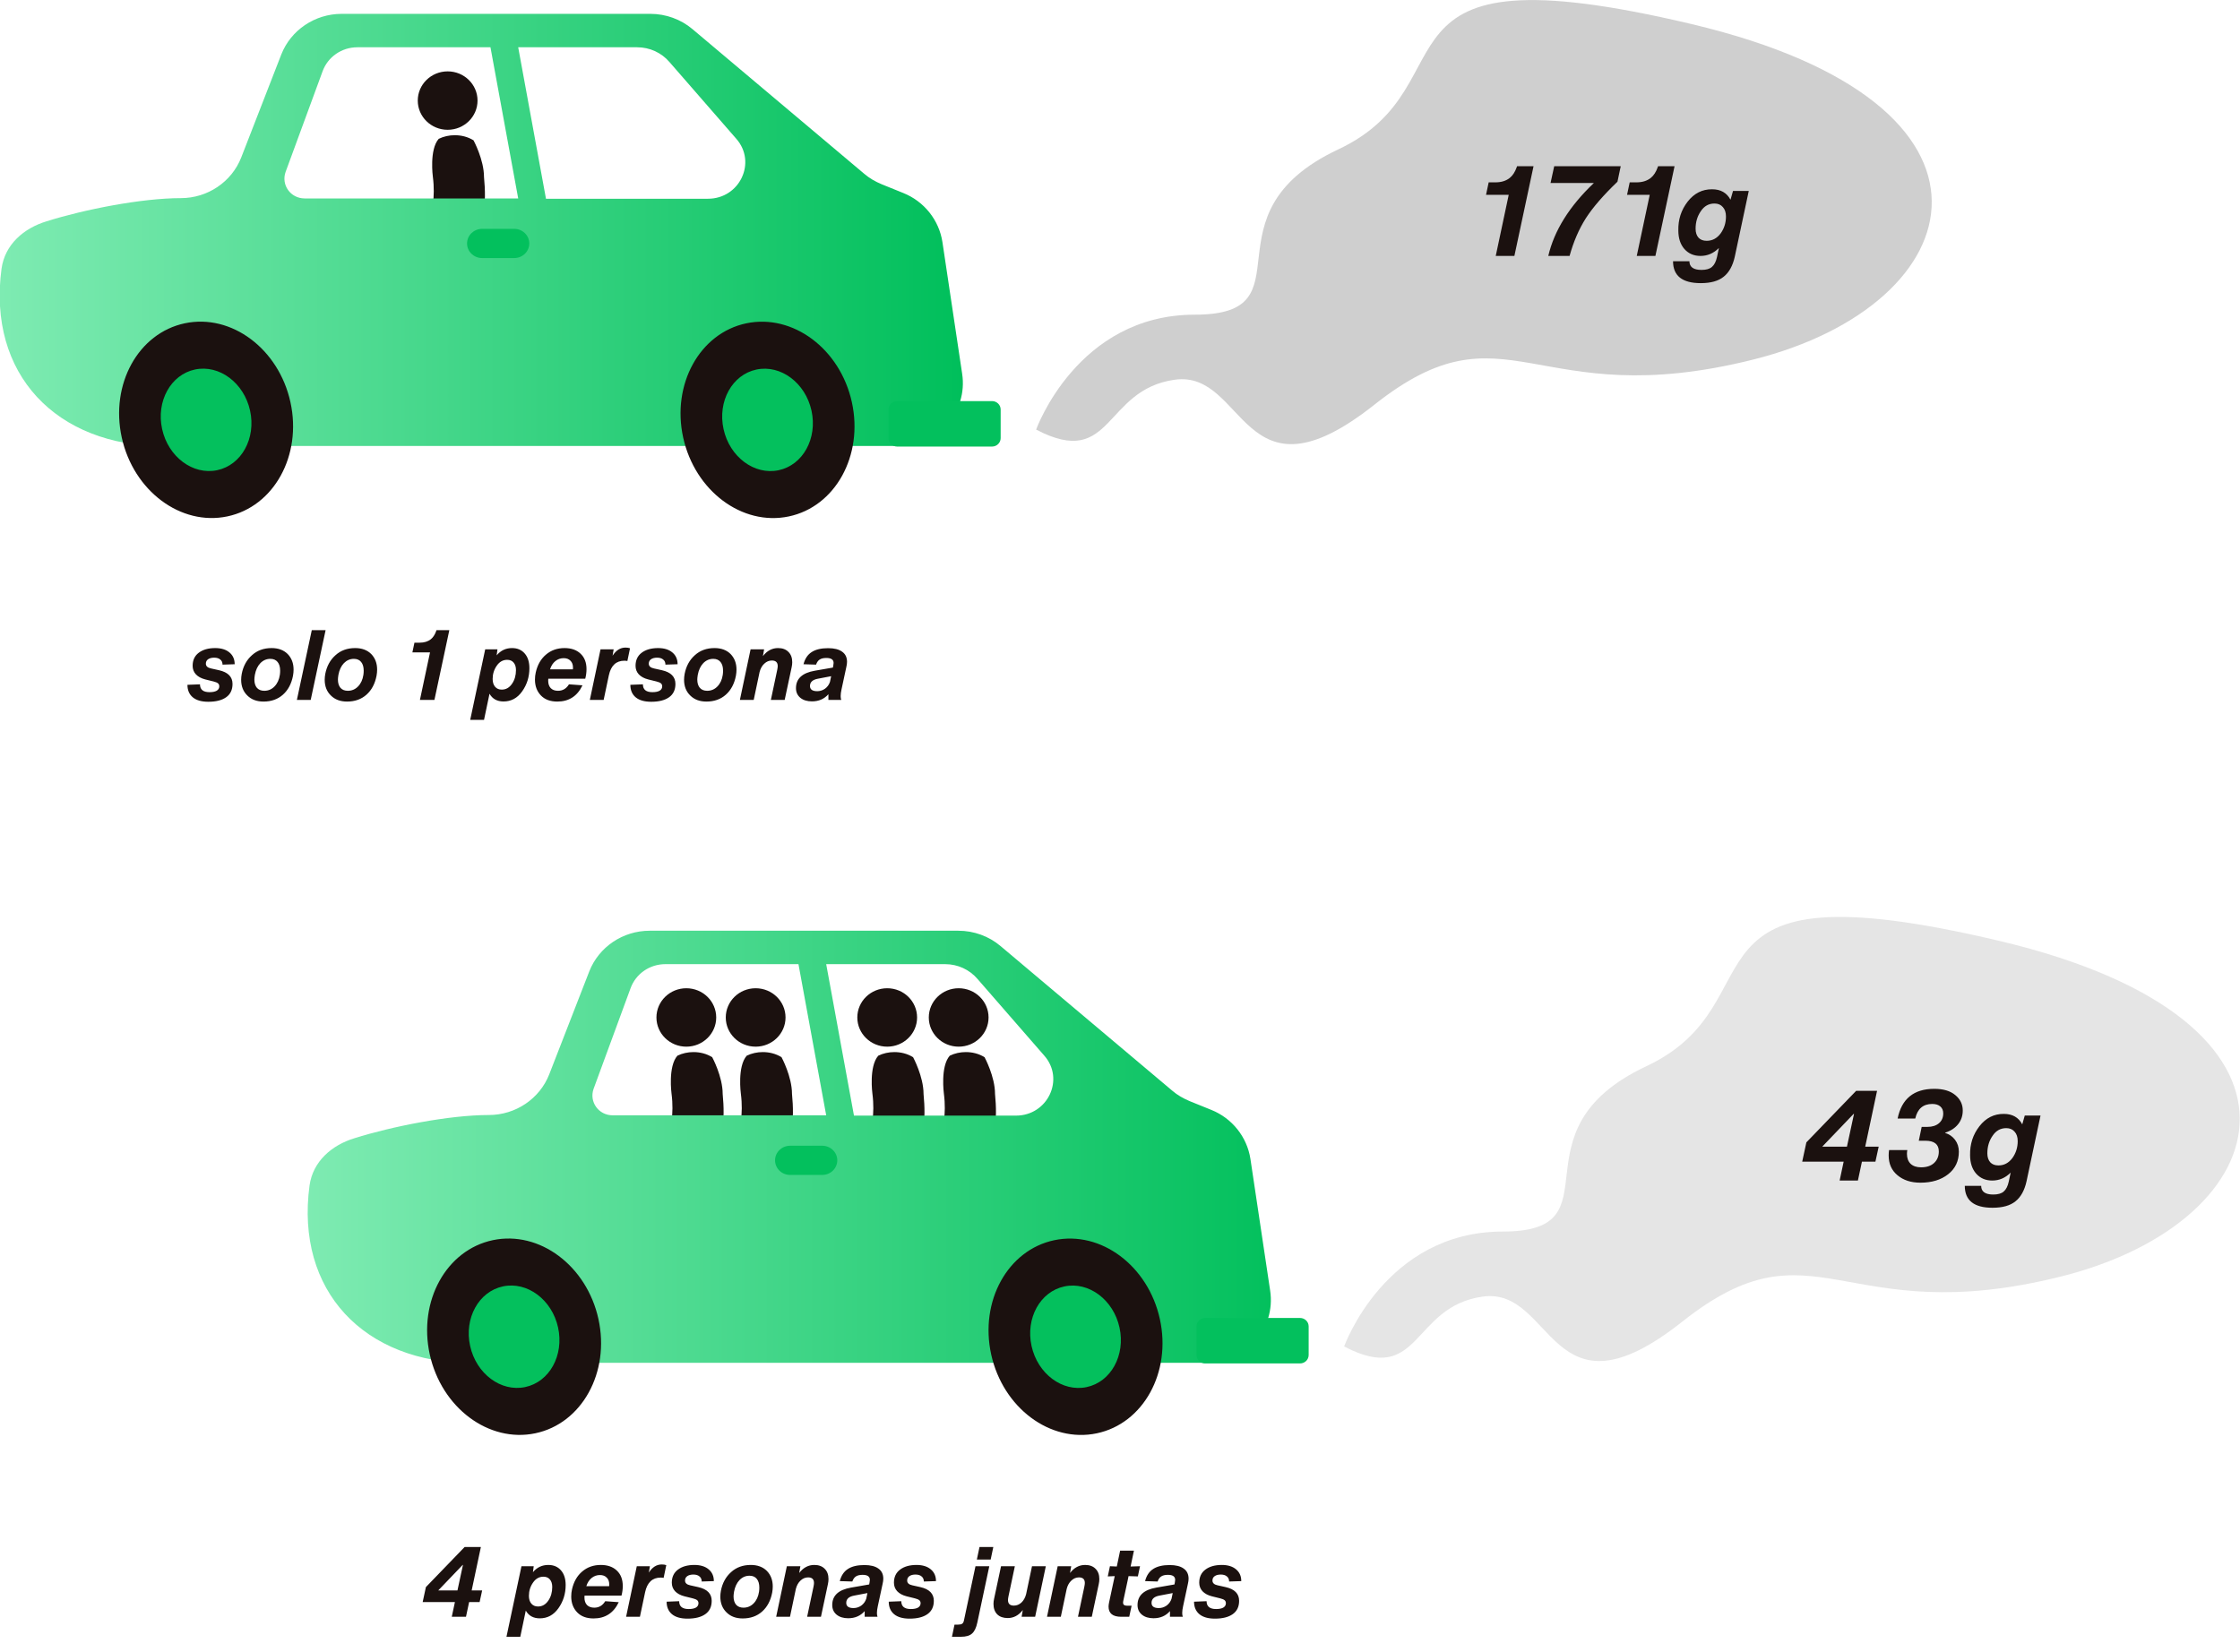
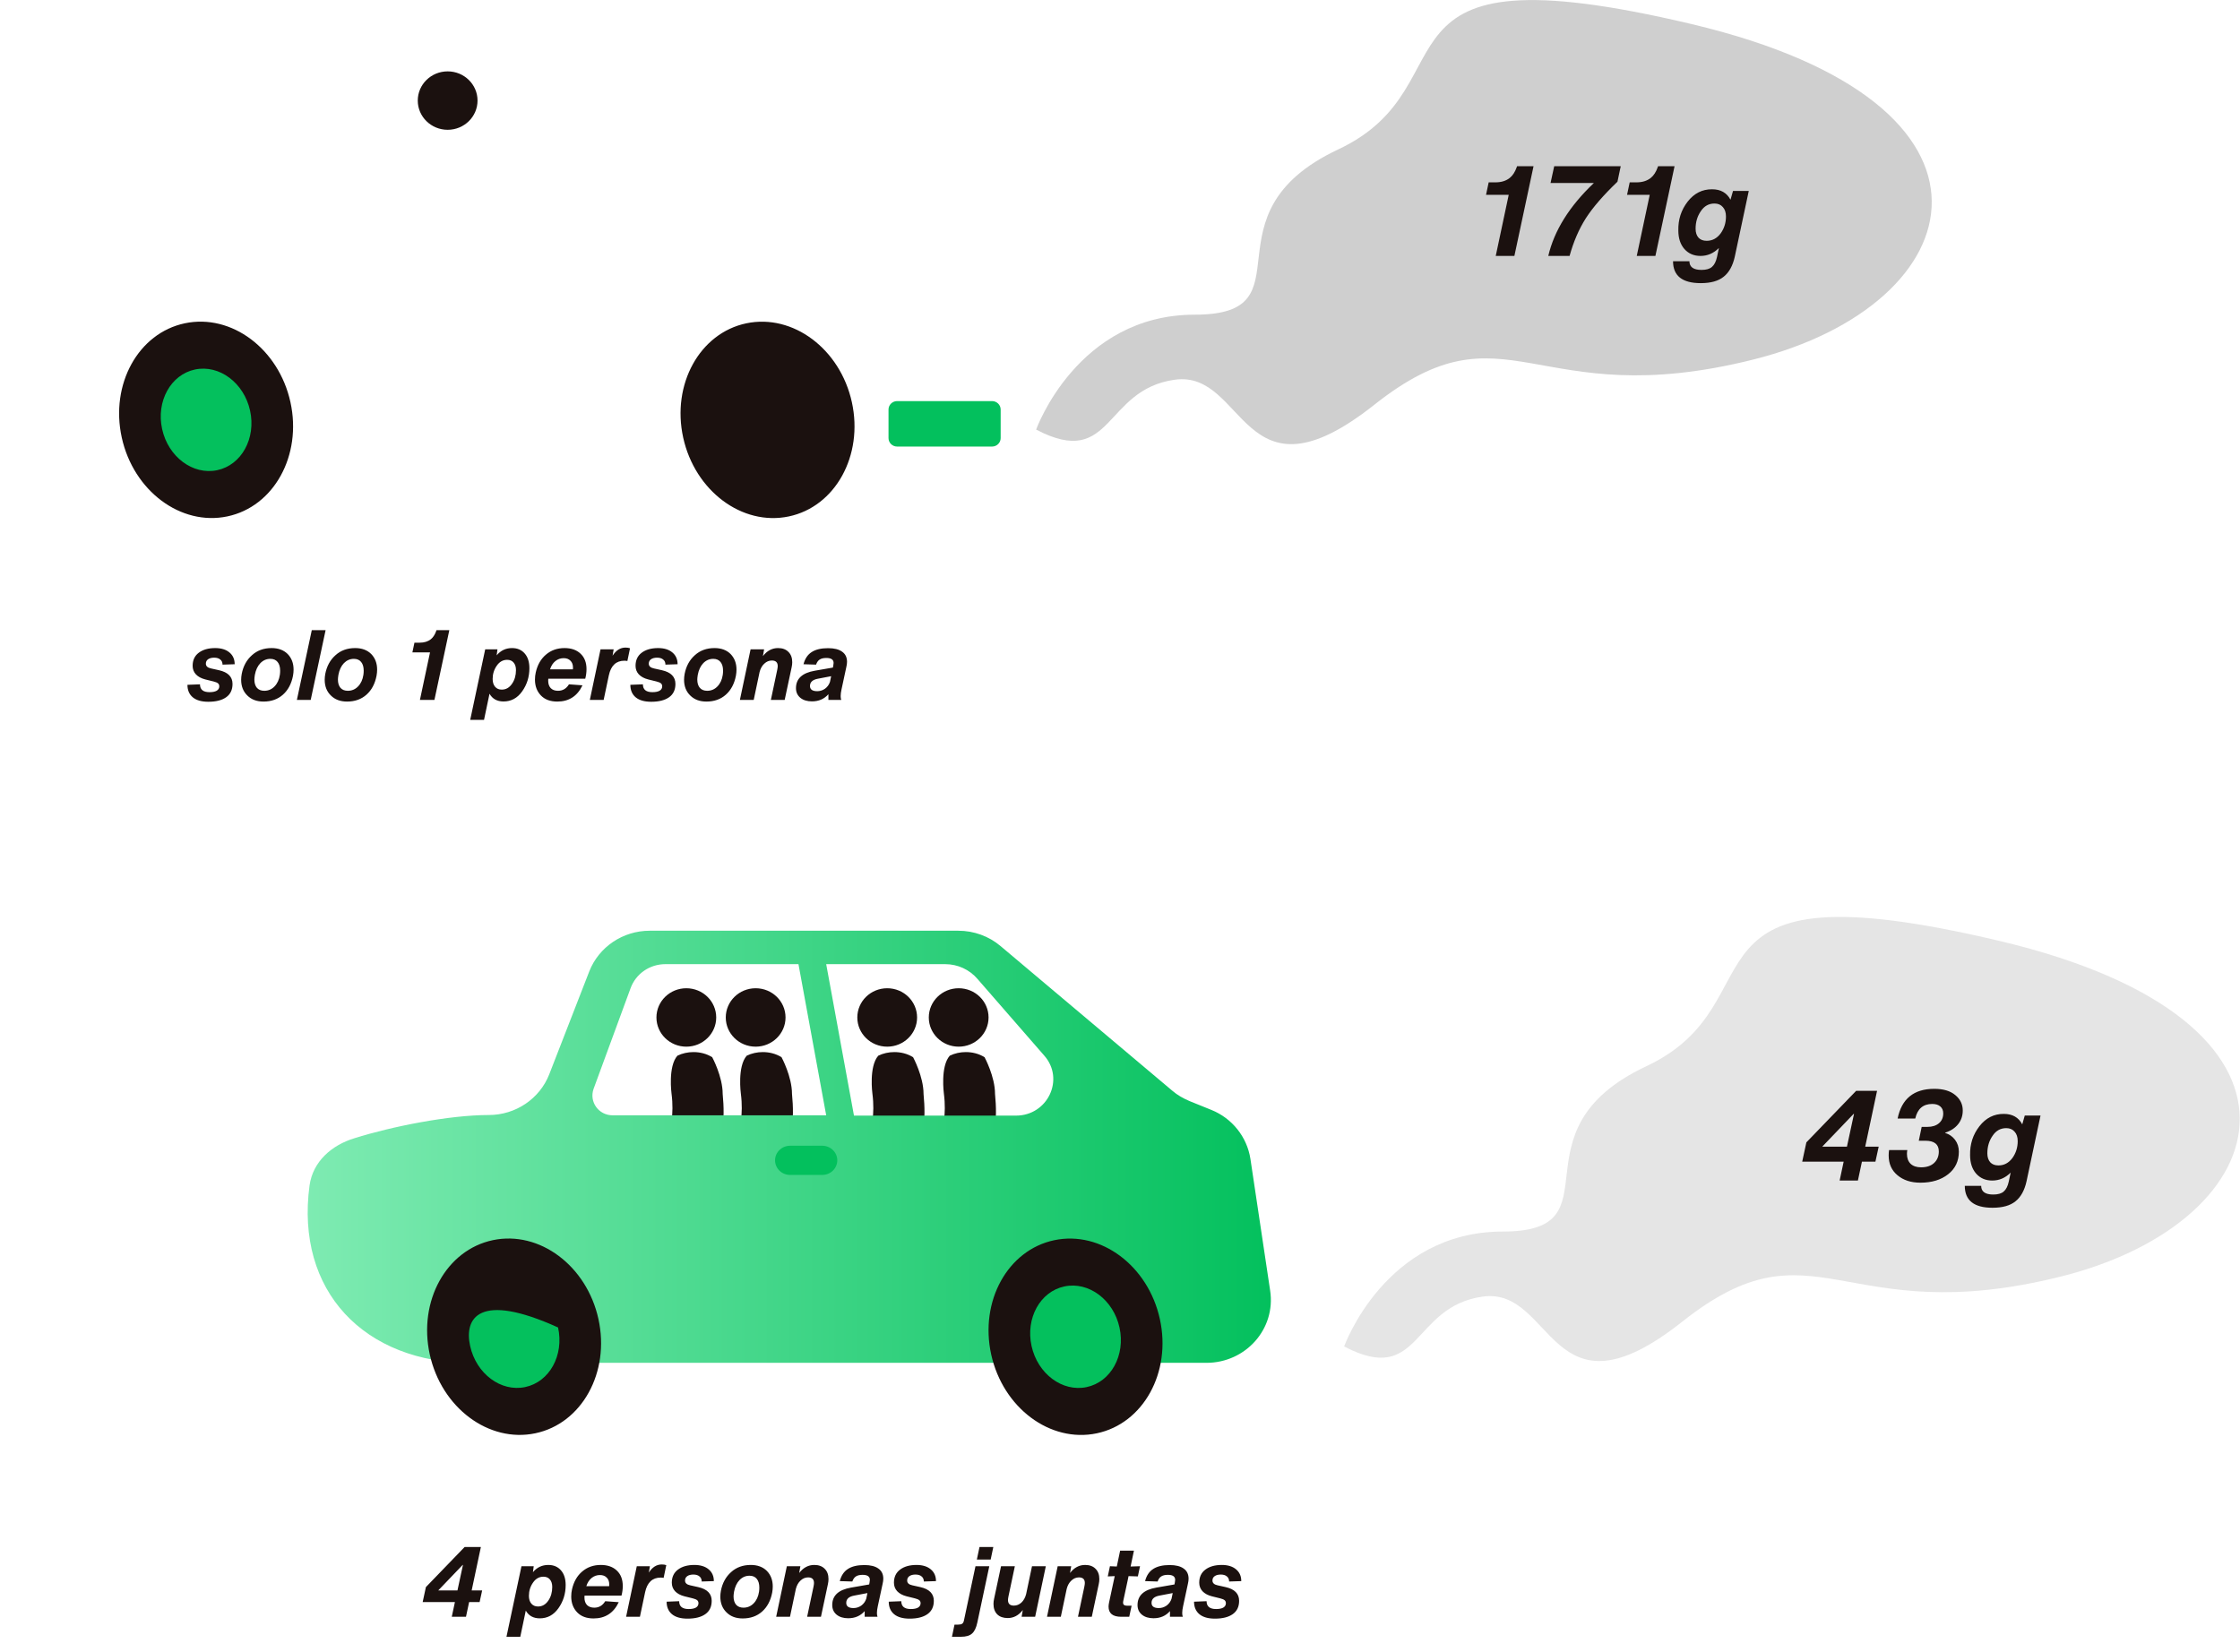
<svg xmlns="http://www.w3.org/2000/svg" width="320" height="236" viewBox="0 0 320 236" fill="none">
  <g clip-path="url(#clip0_1570_7321)">
    <path d="M63.95 18.544C66.308 18.544 68.219 16.675 68.219 14.37C68.219 12.066 66.308 10.197 63.95 10.197C61.592 10.197 59.681 12.066 59.681 14.37C59.681 16.675 61.592 18.544 63.95 18.544Z" fill="#1B110F" />
-     <path d="M67.647 20.05C66.811 19.534 65.887 19.318 64.962 19.318C64.17 19.318 63.378 19.491 62.674 19.835C61.309 21.384 61.837 25.256 61.837 25.256C62.234 28.31 61.617 30.332 61.485 30.849L68.747 32.139L69.011 30.806C69.364 28.956 69.32 27.149 69.144 25.299C69.144 22.803 67.647 20.05 67.647 20.05Z" fill="#1B110F" />
-     <path fill-rule="evenodd" clip-rule="evenodd" d="M23.502 63.717H128.339C133.973 63.717 138.286 58.855 137.449 53.391L134.633 34.59C134.149 31.449 132.036 28.782 129.043 27.577L125.962 26.33C125.038 25.942 124.202 25.469 123.454 24.824L98.939 4.173C97.266 2.753 95.11 1.979 92.909 1.979H48.809C44.98 1.979 41.547 4.302 40.183 7.787L34.461 22.501C33.097 25.985 29.664 28.309 25.835 28.309C20.201 28.309 11.971 29.944 6.645 31.622C3.389 32.611 0.704 34.934 0.22 38.376C-1.805 53.391 7.966 63.76 23.458 63.76L23.502 63.717ZM77.989 28.352L74.028 6.754H91.017C92.821 6.754 94.494 7.529 95.638 8.862L105.189 19.833C108.137 23.189 105.673 28.395 101.139 28.395H77.989V28.352ZM40.799 24.566L46.08 10.196C46.828 8.131 48.809 6.754 51.054 6.754H70.067L74.028 28.352H43.528C41.503 28.352 40.139 26.416 40.799 24.566Z" fill="url(#paint0_linear_1570_7321)" />
    <path d="M112.681 73.788C119.335 72.39 123.371 65.08 121.695 57.46C120.02 49.841 113.268 44.797 106.614 46.195C99.96 47.593 95.924 54.904 97.599 62.523C99.274 70.143 106.026 75.186 112.681 73.788Z" fill="#1B110F" />
-     <path d="M111.228 67.185C114.698 66.456 116.803 62.645 115.929 58.672C115.056 54.7 111.535 52.07 108.066 52.799C104.596 53.528 102.491 57.339 103.365 61.312C104.238 65.284 107.759 67.914 111.228 67.185Z" fill="#04C05D" />
    <path d="M32.477 73.782C39.13 72.385 43.167 65.074 41.491 57.455C39.816 49.835 33.064 44.791 26.41 46.189C19.756 47.587 15.719 54.898 17.395 62.517C19.07 70.137 25.822 75.18 32.477 73.782Z" fill="#1B110F" />
    <path d="M31.024 67.179C34.494 66.45 36.599 62.639 35.725 58.666C34.852 54.694 31.331 52.064 27.861 52.793C24.392 53.522 22.287 57.334 23.161 61.306C24.034 65.278 27.555 67.908 31.024 67.179Z" fill="#04C05D" />
    <path d="M128.163 63.803H141.719C142.399 63.803 142.951 63.263 142.951 62.598V58.511C142.951 57.846 142.399 57.306 141.719 57.306H128.163C127.483 57.306 126.931 57.846 126.931 58.511V62.598C126.931 63.263 127.483 63.803 128.163 63.803Z" fill="#03C05D" />
-     <path d="M68.878 36.871H73.456C74.647 36.871 75.612 35.937 75.612 34.785C75.612 33.632 74.647 32.698 73.456 32.698H68.878C67.687 32.698 66.722 33.632 66.722 34.785C66.722 35.937 67.687 36.871 68.878 36.871Z" fill="#03C05D" />
    <path d="M148.013 61.395C148.013 61.395 153.866 44.96 170.679 44.96C187.492 44.96 171.427 30.633 191.189 21.34C210.95 12.047 193.389 -8.002 241.67 3.443C289.952 14.887 281.898 43.497 250.473 51.37C219.048 59.244 215.351 42.766 196.338 57.824C177.325 72.882 178.029 52.833 167.818 54.253C157.607 55.673 159.016 67.117 148.057 61.395H148.013Z" fill="#CFCFCF" />
    <path d="M216.341 36.566H213.677L215.531 27.836H212.291L212.669 26.054H213.623C214.463 26.054 215.147 25.844 215.675 25.424C216.095 25.088 216.425 24.584 216.665 23.912L216.719 23.75H219.077L216.341 36.566ZM224.225 36.566H221.183C222.035 32.93 224.207 29.456 227.699 26.144H221.507L222.029 23.75H231.533L231.065 25.964C229.049 27.896 227.543 29.636 226.547 31.184C225.563 32.732 224.789 34.526 224.225 36.566ZM236.486 36.566H233.822L235.676 27.836H232.436L232.814 26.054H233.768C234.608 26.054 235.292 25.844 235.82 25.424C236.24 25.088 236.57 24.584 236.81 23.912L236.864 23.75H239.222L236.486 36.566ZM247.214 28.538L247.574 27.278H249.824L247.826 36.674C247.538 37.97 247.01 38.924 246.242 39.536C245.486 40.148 244.394 40.454 242.966 40.454C240.326 40.454 239.006 39.41 239.006 37.322H241.346C241.346 38.15 241.922 38.564 243.074 38.564C243.746 38.564 244.244 38.42 244.568 38.132C244.904 37.844 245.144 37.37 245.288 36.71L245.558 35.432C244.802 36.188 243.926 36.566 242.93 36.566C241.982 36.566 241.214 36.236 240.626 35.576C240.05 34.916 239.762 34.034 239.762 32.93C239.726 31.37 240.17 29.996 241.094 28.808C242.018 27.62 243.182 27.032 244.586 27.044C245.81 27.044 246.686 27.542 247.214 28.538ZM243.812 34.406C244.616 34.406 245.282 34.052 245.81 33.344C246.314 32.636 246.566 31.832 246.566 30.932C246.566 30.356 246.416 29.906 246.116 29.582C245.828 29.246 245.432 29.078 244.928 29.078C244.112 29.078 243.464 29.438 242.984 30.158C242.48 30.878 242.228 31.718 242.228 32.678C242.228 33.218 242.366 33.644 242.642 33.956C242.918 34.256 243.308 34.406 243.812 34.406Z" fill="#1B110F" />
  </g>
  <g clip-path="url(#clip1_1570_7321)">
    <path d="M107.95 149.544C110.308 149.544 112.219 147.675 112.219 145.371C112.219 143.066 110.308 141.197 107.95 141.197C105.592 141.197 103.681 143.066 103.681 145.371C103.681 147.675 105.592 149.544 107.95 149.544Z" fill="#1B110F" />
    <path d="M111.647 151.05C110.811 150.533 109.887 150.318 108.962 150.318C108.17 150.318 107.378 150.49 106.674 150.835C105.309 152.383 105.837 156.256 105.837 156.256C106.234 159.31 105.617 161.332 105.485 161.849L112.747 163.139L113.011 161.806C113.364 159.956 113.32 158.149 113.143 156.299C113.143 153.803 111.647 151.05 111.647 151.05Z" fill="#1B110F" />
    <path d="M126.743 149.544C129.101 149.544 131.012 147.675 131.012 145.371C131.012 143.066 129.101 141.197 126.743 141.197C124.385 141.197 122.474 143.066 122.474 145.371C122.474 147.675 124.385 149.544 126.743 149.544Z" fill="#1B110F" />
    <path d="M130.44 151.05C129.604 150.533 128.68 150.318 127.755 150.318C126.963 150.318 126.171 150.49 125.467 150.835C124.102 152.383 124.63 156.256 124.63 156.256C125.027 159.31 124.41 161.332 124.278 161.849L131.54 163.139L131.804 161.806C132.156 159.956 132.112 158.149 131.936 156.299C131.936 153.803 130.44 151.05 130.44 151.05Z" fill="#1B110F" />
    <path d="M136.954 149.544C139.312 149.544 141.223 147.675 141.223 145.371C141.223 143.066 139.312 141.197 136.954 141.197C134.596 141.197 132.685 143.066 132.685 145.371C132.685 147.675 134.596 149.544 136.954 149.544Z" fill="#1B110F" />
    <path d="M140.651 151.05C139.815 150.533 138.89 150.318 137.966 150.318C137.174 150.318 136.382 150.49 135.678 150.835C134.313 152.383 134.841 156.256 134.841 156.256C135.237 159.31 134.621 161.332 134.489 161.849L141.751 163.139L142.015 161.806C142.367 159.956 142.323 158.149 142.147 156.299C142.147 153.803 140.651 151.05 140.651 151.05Z" fill="#1B110F" />
    <path d="M98.046 149.544C100.404 149.544 102.316 147.675 102.316 145.371C102.316 143.066 100.404 141.197 98.046 141.197C95.689 141.197 93.777 143.066 93.777 145.371C93.777 147.675 95.689 149.544 98.046 149.544Z" fill="#1B110F" />
    <path d="M101.744 151.05C100.907 150.533 99.983 150.318 99.059 150.318C98.267 150.318 97.475 150.49 96.77 150.835C95.406 152.383 95.934 156.256 95.934 156.256C96.33 159.31 95.714 161.332 95.582 161.849L102.844 163.139L103.108 161.806C103.46 159.956 103.416 158.149 103.24 156.299C103.24 153.803 101.744 151.05 101.744 151.05Z" fill="#1B110F" />
    <path fill-rule="evenodd" clip-rule="evenodd" d="M67.502 194.717H172.339C177.973 194.717 182.286 189.855 181.449 184.391L178.633 165.59C178.149 162.449 176.036 159.782 173.043 158.577L169.962 157.33C169.038 156.942 168.202 156.469 167.454 155.824L142.939 135.173C141.266 133.753 139.11 132.979 136.909 132.979H92.809C88.98 132.979 85.547 135.302 84.183 138.787L78.461 153.501C77.097 156.985 73.664 159.309 69.835 159.309C64.201 159.309 55.971 160.944 50.645 162.622C47.389 163.611 44.704 165.934 44.22 169.376C42.195 184.391 51.966 194.76 67.458 194.76L67.502 194.717ZM121.989 159.352L118.028 137.754H135.017C136.821 137.754 138.494 138.529 139.638 139.862L149.189 150.833C152.137 154.189 149.673 159.395 145.139 159.395H121.989V159.352ZM84.799 155.566L90.08 141.196C90.829 139.131 92.809 137.754 95.054 137.754H114.067L118.028 159.352H87.528C85.503 159.352 84.139 157.416 84.799 155.566Z" fill="url(#paint1_linear_1570_7321)" />
    <path d="M156.681 204.788C163.335 203.39 167.371 196.08 165.695 188.46C164.02 180.841 157.268 175.797 150.614 177.195C143.96 178.593 139.924 185.903 141.599 193.523C143.274 201.143 150.026 206.186 156.681 204.788Z" fill="#1B110F" />
    <path d="M155.228 198.185C158.698 197.456 160.803 193.644 159.929 189.672C159.056 185.7 155.535 183.07 152.066 183.799C148.596 184.528 146.491 188.339 147.365 192.312C148.238 196.284 151.759 198.914 155.228 198.185Z" fill="#04C05D" />
    <path d="M76.477 204.782C83.13 203.384 87.167 196.074 85.491 188.455C83.816 180.835 77.064 175.791 70.41 177.189C63.755 178.587 59.719 185.898 61.395 193.517C63.07 201.137 69.822 206.181 76.477 204.782Z" fill="#1B110F" />
-     <path d="M75.024 198.179C78.494 197.45 80.599 193.639 79.725 189.666C78.852 185.694 75.331 183.064 71.861 183.793C68.392 184.522 66.287 188.334 67.161 192.306C68.034 196.278 71.555 198.908 75.024 198.179Z" fill="#04C05D" />
-     <path d="M172.163 194.803H185.719C186.399 194.803 186.951 194.263 186.951 193.598V189.511C186.951 188.846 186.399 188.306 185.719 188.306H172.163C171.483 188.306 170.931 188.846 170.931 189.511V193.598C170.931 194.263 171.483 194.803 172.163 194.803Z" fill="#03C05D" />
+     <path d="M75.024 198.179C78.494 197.45 80.599 193.639 79.725 189.666C68.392 184.522 66.287 188.334 67.161 192.306C68.034 196.278 71.555 198.908 75.024 198.179Z" fill="#04C05D" />
    <path d="M112.878 167.871H117.456C118.647 167.871 119.612 166.937 119.612 165.784C119.612 164.632 118.647 163.698 117.456 163.698H112.878C111.687 163.698 110.722 164.632 110.722 165.784C110.722 166.937 111.687 167.871 112.878 167.871Z" fill="#03C05D" />
    <path d="M192.013 192.395C192.013 192.395 197.866 175.96 214.679 175.96C231.492 175.96 215.427 161.633 235.189 152.34C254.95 143.047 237.389 122.998 285.67 134.443C333.952 145.887 325.898 174.497 294.473 182.371C263.048 190.244 259.351 173.766 240.338 188.824C221.325 203.882 222.029 183.833 211.818 185.253C201.607 186.673 203.016 198.117 192.057 192.395H192.013Z" fill="#E5E5E5" />
    <path d="M268.151 155.856L266.459 163.83H268.385L267.917 165.972H265.991L265.415 168.672H262.805L263.381 165.972H257.459L258.053 163.218L265.163 155.856H268.151ZM260.321 163.83H263.849L264.857 159.15H264.803L260.321 163.83ZM274.346 168.978C273.002 168.978 271.91 168.624 271.07 167.916C270.23 167.22 269.81 166.278 269.81 165.09C269.81 164.838 269.828 164.58 269.864 164.316H272.474C272.438 164.508 272.42 164.688 272.42 164.856C272.42 165.456 272.594 165.93 272.942 166.278C273.302 166.614 273.8 166.782 274.436 166.782C275.228 166.782 275.846 166.578 276.29 166.17C276.746 165.75 276.974 165.198 276.974 164.514C276.974 163.494 276.332 162.984 275.048 162.984H274.112L274.526 161.004H275.354C276.026 161.004 276.566 160.836 276.974 160.5C277.394 160.152 277.604 159.678 277.604 159.078C277.604 158.658 277.466 158.328 277.19 158.088C276.914 157.848 276.53 157.728 276.038 157.728C274.73 157.728 273.92 158.424 273.608 159.816H271.088C271.664 156.984 273.41 155.568 276.326 155.568C277.61 155.568 278.606 155.862 279.314 156.45C280.034 157.038 280.394 157.776 280.394 158.664C280.394 159.42 280.172 160.074 279.728 160.626C279.284 161.178 278.666 161.58 277.874 161.832V161.868C278.462 162.048 278.936 162.378 279.296 162.858C279.656 163.338 279.836 163.902 279.836 164.55C279.836 165.894 279.326 166.968 278.306 167.772C277.286 168.576 275.966 168.978 274.346 168.978ZM288.893 160.644L289.253 159.384H291.503L289.505 168.78C289.217 170.076 288.689 171.03 287.921 171.642C287.165 172.254 286.073 172.56 284.645 172.56C282.005 172.56 280.685 171.516 280.685 169.428H283.025C283.025 170.256 283.601 170.67 284.753 170.67C285.425 170.67 285.923 170.526 286.247 170.238C286.583 169.95 286.823 169.476 286.967 168.816L287.237 167.538C286.481 168.294 285.605 168.672 284.609 168.672C283.661 168.672 282.893 168.342 282.305 167.682C281.729 167.022 281.441 166.14 281.441 165.036C281.405 163.476 281.849 162.102 282.773 160.914C283.697 159.726 284.861 159.138 286.265 159.15C287.489 159.15 288.365 159.648 288.893 160.644ZM285.491 166.512C286.295 166.512 286.961 166.158 287.489 165.45C287.993 164.742 288.245 163.938 288.245 163.038C288.245 162.462 288.095 162.012 287.795 161.688C287.507 161.352 287.111 161.184 286.607 161.184C285.791 161.184 285.143 161.544 284.663 162.264C284.159 162.984 283.907 163.824 283.907 164.784C283.907 165.324 284.045 165.75 284.321 166.062C284.597 166.362 284.987 166.512 285.491 166.512Z" fill="#1B110F" />
  </g>
  <path d="M29.759 100.266C28.798 100.266 28.06 100.056 27.547 99.636C27.034 99.207 26.777 98.609 26.777 97.844L28.569 97.774C28.569 98.521 29.022 98.894 29.927 98.894C30.375 98.894 30.72 98.824 30.963 98.684C31.206 98.535 31.327 98.329 31.327 98.068C31.327 97.881 31.266 97.737 31.145 97.634C31.024 97.531 30.814 97.443 30.515 97.368L29.325 97.074C28.746 96.925 28.298 96.682 27.981 96.346C27.673 96.01 27.519 95.604 27.519 95.128C27.519 94.325 27.808 93.705 28.387 93.266C28.975 92.818 29.759 92.594 30.739 92.594C31.607 92.594 32.288 92.804 32.783 93.224C33.278 93.635 33.525 94.195 33.525 94.904L31.789 94.96C31.789 94.643 31.682 94.4 31.467 94.232C31.262 94.055 30.972 93.966 30.599 93.966C30.235 93.966 29.946 94.041 29.731 94.19C29.516 94.339 29.409 94.549 29.409 94.82C29.409 95.175 29.656 95.403 30.151 95.506L31.285 95.758C32.573 96.047 33.217 96.701 33.217 97.718C33.217 98.558 32.914 99.193 32.307 99.622C31.7 100.051 30.851 100.266 29.759 100.266ZM37.642 100.238C36.68 100.238 35.91 99.949 35.332 99.37C34.744 98.801 34.45 98.049 34.45 97.116C34.45 96.855 34.478 96.575 34.534 96.276C34.748 95.175 35.234 94.288 35.99 93.616C36.736 92.935 37.674 92.594 38.804 92.594C39.765 92.594 40.53 92.879 41.1 93.448C41.66 94.027 41.94 94.769 41.94 95.674C41.94 95.954 41.912 96.248 41.856 96.556C41.632 97.704 41.151 98.605 40.414 99.258C39.676 99.911 38.752 100.238 37.642 100.238ZM37.754 98.698C38.323 98.698 38.808 98.493 39.21 98.082C39.62 97.662 39.877 97.107 39.98 96.416C40.008 96.211 40.022 96.015 40.022 95.828C40.022 95.296 39.9 94.881 39.658 94.582C39.415 94.283 39.07 94.134 38.622 94.134C38.071 94.134 37.595 94.339 37.194 94.75C36.802 95.161 36.54 95.716 36.41 96.416C36.363 96.715 36.34 96.939 36.34 97.088C36.34 97.592 36.461 97.989 36.704 98.278C36.956 98.558 37.306 98.698 37.754 98.698ZM44.387 100H42.413L44.541 90.032H46.515L44.387 100ZM49.577 100.238C48.616 100.238 47.846 99.949 47.267 99.37C46.679 98.801 46.385 98.049 46.385 97.116C46.385 96.855 46.413 96.575 46.469 96.276C46.684 95.175 47.169 94.288 47.925 93.616C48.672 92.935 49.61 92.594 50.739 92.594C51.7 92.594 52.466 92.879 53.035 93.448C53.595 94.027 53.875 94.769 53.875 95.674C53.875 95.954 53.847 96.248 53.791 96.556C53.567 97.704 53.087 98.605 52.349 99.258C51.612 99.911 50.688 100.238 49.577 100.238ZM49.689 98.698C50.258 98.698 50.744 98.493 51.145 98.082C51.556 97.662 51.812 97.107 51.915 96.416C51.943 96.211 51.957 96.015 51.957 95.828C51.957 95.296 51.836 94.881 51.593 94.582C51.35 94.283 51.005 94.134 50.557 94.134C50.007 94.134 49.531 94.339 49.129 94.75C48.737 95.161 48.476 95.716 48.345 96.416C48.298 96.715 48.275 96.939 48.275 97.088C48.275 97.592 48.397 97.989 48.639 98.278C48.891 98.558 49.241 98.698 49.689 98.698ZM62.062 100H59.99L61.432 93.21H58.912L59.206 91.824H59.948C60.602 91.824 61.134 91.661 61.544 91.334C61.871 91.073 62.128 90.681 62.314 90.158L62.356 90.032H64.19L62.062 100ZM73.15 92.594C73.906 92.594 74.508 92.851 74.956 93.364C75.404 93.877 75.628 94.577 75.628 95.464C75.628 96.705 75.283 97.811 74.592 98.782C73.911 99.743 73.024 100.224 71.932 100.224C71.017 100.224 70.35 99.855 69.93 99.118L69.146 102.856H67.172L69.314 92.776H71.064L70.952 93.63C71.531 92.939 72.263 92.594 73.15 92.594ZM71.68 98.53C72.277 98.53 72.767 98.25 73.15 97.69C73.523 97.149 73.71 96.5 73.71 95.744C73.71 95.287 73.598 94.927 73.374 94.666C73.159 94.405 72.851 94.274 72.45 94.274C71.843 94.274 71.349 94.554 70.966 95.114C70.574 95.674 70.378 96.304 70.378 97.004C70.378 97.48 70.495 97.853 70.728 98.124C70.961 98.395 71.279 98.53 71.68 98.53ZM83.605 96.976H78.327C78.317 97.023 78.313 97.116 78.313 97.256C78.313 97.704 78.434 98.059 78.677 98.32C78.929 98.572 79.274 98.698 79.713 98.698C80.385 98.698 80.907 98.39 81.281 97.774L83.213 97.914C82.475 99.463 81.276 100.238 79.615 100.238C78.607 100.238 77.823 99.944 77.263 99.356C76.703 98.768 76.423 98.017 76.423 97.102C76.423 96.747 76.46 96.407 76.535 96.08C76.777 94.997 77.263 94.148 77.991 93.532C78.719 92.907 79.605 92.594 80.651 92.594C81.612 92.594 82.373 92.86 82.933 93.392C83.502 93.924 83.787 94.661 83.787 95.604C83.787 96.061 83.726 96.519 83.605 96.976ZM80.525 94.036C80.077 94.036 79.68 94.176 79.335 94.456C78.989 94.736 78.737 95.128 78.579 95.632H81.841C81.85 95.595 81.855 95.511 81.855 95.38C81.855 94.96 81.733 94.633 81.491 94.4C81.257 94.157 80.935 94.036 80.525 94.036ZM89.359 92.524C89.62 92.524 89.835 92.557 90.003 92.622L89.625 94.442C89.485 94.414 89.345 94.4 89.205 94.4C88.019 94.4 87.277 95.095 86.979 96.486L86.237 100H84.263L85.789 92.776H87.665L87.511 93.686C88.005 92.911 88.621 92.524 89.359 92.524ZM93.032 100.266C92.071 100.266 91.334 100.056 90.82 99.636C90.307 99.207 90.05 98.609 90.05 97.844L91.843 97.774C91.843 98.521 92.295 98.894 93.201 98.894C93.648 98.894 93.994 98.824 94.237 98.684C94.479 98.535 94.6 98.329 94.6 98.068C94.6 97.881 94.54 97.737 94.418 97.634C94.297 97.531 94.087 97.443 93.788 97.368L92.599 97.074C92.02 96.925 91.572 96.682 91.254 96.346C90.947 96.01 90.793 95.604 90.793 95.128C90.793 94.325 91.082 93.705 91.66 93.266C92.249 92.818 93.032 92.594 94.013 92.594C94.88 92.594 95.562 92.804 96.056 93.224C96.551 93.635 96.799 94.195 96.799 94.904L95.062 94.96C95.062 94.643 94.955 94.4 94.74 94.232C94.535 94.055 94.246 93.966 93.873 93.966C93.508 93.966 93.219 94.041 93.004 94.19C92.79 94.339 92.683 94.549 92.683 94.82C92.683 95.175 92.93 95.403 93.424 95.506L94.558 95.758C95.847 96.047 96.49 96.701 96.49 97.718C96.49 98.558 96.187 99.193 95.581 99.622C94.974 100.051 94.124 100.266 93.032 100.266ZM100.915 100.238C99.954 100.238 99.184 99.949 98.605 99.37C98.017 98.801 97.723 98.049 97.723 97.116C97.723 96.855 97.751 96.575 97.807 96.276C98.022 95.175 98.507 94.288 99.263 93.616C100.01 92.935 100.948 92.594 102.077 92.594C103.038 92.594 103.804 92.879 104.373 93.448C104.933 94.027 105.213 94.769 105.213 95.674C105.213 95.954 105.185 96.248 105.129 96.556C104.905 97.704 104.424 98.605 103.687 99.258C102.95 99.911 102.026 100.238 100.915 100.238ZM101.027 98.698C101.596 98.698 102.082 98.493 102.483 98.082C102.894 97.662 103.15 97.107 103.253 96.416C103.281 96.211 103.295 96.015 103.295 95.828C103.295 95.296 103.174 94.881 102.931 94.582C102.688 94.283 102.343 94.134 101.895 94.134C101.344 94.134 100.868 94.339 100.467 94.75C100.075 95.161 99.814 95.716 99.683 96.416C99.636 96.715 99.613 96.939 99.613 97.088C99.613 97.592 99.734 97.989 99.977 98.278C100.229 98.558 100.579 98.698 101.027 98.698ZM111.146 92.594C111.781 92.594 112.276 92.776 112.63 93.14C112.994 93.495 113.176 93.985 113.176 94.61C113.176 94.843 113.148 95.086 113.092 95.338L112.098 100H110.124L111.034 95.702C111.081 95.469 111.104 95.291 111.104 95.17C111.104 94.638 110.824 94.372 110.264 94.372C109.863 94.372 109.504 94.521 109.186 94.82C108.869 95.109 108.645 95.506 108.514 96.01L107.674 100H105.7L107.226 92.776H109.158L108.99 93.742C109.578 92.977 110.297 92.594 111.146 92.594ZM118.302 92.608C119.179 92.608 119.847 92.776 120.304 93.112C120.771 93.439 121.004 93.919 121.004 94.554C121.004 94.778 120.971 95.025 120.906 95.296L120.22 98.488C120.136 98.861 120.094 99.183 120.094 99.454C120.094 99.669 120.122 99.851 120.178 100H118.344V99.188C117.747 99.869 116.963 100.21 115.992 100.21C115.301 100.21 114.746 100.037 114.326 99.692C113.915 99.347 113.71 98.889 113.71 98.32C113.71 96.967 114.611 96.136 116.412 95.828L118.988 95.38L119.044 95.072C119.072 94.923 119.086 94.806 119.086 94.722C119.086 94.246 118.741 94.008 118.05 94.008C117.639 94.008 117.322 94.083 117.098 94.232C116.874 94.372 116.701 94.615 116.58 94.96L114.788 94.904C114.993 94.111 115.381 93.532 115.95 93.168C116.519 92.795 117.303 92.608 118.302 92.608ZM116.748 98.754C117.149 98.754 117.518 98.637 117.854 98.404C118.19 98.161 118.428 97.835 118.568 97.424L118.736 96.612L116.832 96.976C116.085 97.116 115.712 97.461 115.712 98.012C115.712 98.507 116.057 98.754 116.748 98.754Z" fill="#1B110F" />
  <path d="M68.697 221.032L67.381 227.234H68.879L68.515 228.9H67.017L66.569 231H64.539L64.987 228.9H60.381L60.843 226.758L66.373 221.032H68.697ZM62.607 227.234H65.351L66.135 223.594H66.093L62.607 227.234ZM78.331 223.594C79.087 223.594 79.689 223.851 80.137 224.364C80.585 224.877 80.809 225.577 80.809 226.464C80.809 227.705 80.463 228.811 79.773 229.782C79.091 230.743 78.205 231.224 77.113 231.224C76.198 231.224 75.531 230.855 75.111 230.118L74.327 233.856H72.353L74.495 223.776H76.245L76.133 224.63C76.711 223.939 77.444 223.594 78.331 223.594ZM76.861 229.53C77.458 229.53 77.948 229.25 78.331 228.69C78.704 228.149 78.891 227.5 78.891 226.744C78.891 226.287 78.779 225.927 78.555 225.666C78.34 225.405 78.032 225.274 77.631 225.274C77.024 225.274 76.529 225.554 76.147 226.114C75.755 226.674 75.559 227.304 75.559 228.004C75.559 228.48 75.675 228.853 75.909 229.124C76.142 229.395 76.459 229.53 76.861 229.53ZM88.785 227.976H83.507C83.498 228.023 83.493 228.116 83.493 228.256C83.493 228.704 83.615 229.059 83.857 229.32C84.109 229.572 84.455 229.698 84.893 229.698C85.565 229.698 86.088 229.39 86.461 228.774L88.393 228.914C87.656 230.463 86.457 231.238 84.795 231.238C83.787 231.238 83.003 230.944 82.443 230.356C81.883 229.768 81.603 229.017 81.603 228.102C81.603 227.747 81.641 227.407 81.715 227.08C81.958 225.997 82.443 225.148 83.171 224.532C83.899 223.907 84.786 223.594 85.831 223.594C86.793 223.594 87.553 223.86 88.113 224.392C88.683 224.924 88.967 225.661 88.967 226.604C88.967 227.061 88.907 227.519 88.785 227.976ZM85.705 225.036C85.257 225.036 84.861 225.176 84.515 225.456C84.17 225.736 83.918 226.128 83.759 226.632H87.021C87.031 226.595 87.035 226.511 87.035 226.38C87.035 225.96 86.914 225.633 86.671 225.4C86.438 225.157 86.116 225.036 85.705 225.036ZM94.539 223.524C94.801 223.524 95.015 223.557 95.183 223.622L94.805 225.442C94.665 225.414 94.525 225.4 94.385 225.4C93.2 225.4 92.458 226.095 92.159 227.486L91.417 231H89.443L90.969 223.776H92.845L92.691 224.686C93.186 223.911 93.802 223.524 94.539 223.524ZM98.213 231.266C97.252 231.266 96.514 231.056 96.001 230.636C95.488 230.207 95.231 229.609 95.231 228.844L97.023 228.774C97.023 229.521 97.476 229.894 98.381 229.894C98.829 229.894 99.174 229.824 99.417 229.684C99.66 229.535 99.781 229.329 99.781 229.068C99.781 228.881 99.721 228.737 99.599 228.634C99.478 228.531 99.268 228.443 98.969 228.368L97.779 228.074C97.201 227.925 96.752 227.682 96.435 227.346C96.127 227.01 95.973 226.604 95.973 226.128C95.973 225.325 96.263 224.705 96.841 224.266C97.429 223.818 98.213 223.594 99.193 223.594C100.061 223.594 100.743 223.804 101.237 224.224C101.732 224.635 101.979 225.195 101.979 225.904L100.243 225.96C100.243 225.643 100.136 225.4 99.921 225.232C99.716 225.055 99.427 224.966 99.053 224.966C98.689 224.966 98.4 225.041 98.185 225.19C97.971 225.339 97.863 225.549 97.863 225.82C97.863 226.175 98.111 226.403 98.605 226.506L99.739 226.758C101.027 227.047 101.671 227.701 101.671 228.718C101.671 229.558 101.368 230.193 100.761 230.622C100.155 231.051 99.305 231.266 98.213 231.266ZM106.096 231.238C105.134 231.238 104.364 230.949 103.786 230.37C103.198 229.801 102.904 229.049 102.904 228.116C102.904 227.855 102.932 227.575 102.988 227.276C103.202 226.175 103.688 225.288 104.444 224.616C105.19 223.935 106.128 223.594 107.258 223.594C108.219 223.594 108.984 223.879 109.554 224.448C110.114 225.027 110.394 225.769 110.394 226.674C110.394 226.954 110.366 227.248 110.31 227.556C110.086 228.704 109.605 229.605 108.868 230.258C108.13 230.911 107.206 231.238 106.096 231.238ZM106.208 229.698C106.777 229.698 107.262 229.493 107.664 229.082C108.074 228.662 108.331 228.107 108.434 227.416C108.462 227.211 108.476 227.015 108.476 226.828C108.476 226.296 108.354 225.881 108.112 225.582C107.869 225.283 107.524 225.134 107.076 225.134C106.525 225.134 106.049 225.339 105.648 225.75C105.256 226.161 104.994 226.716 104.864 227.416C104.817 227.715 104.794 227.939 104.794 228.088C104.794 228.592 104.915 228.989 105.158 229.278C105.41 229.558 105.76 229.698 106.208 229.698ZM116.327 223.594C116.962 223.594 117.456 223.776 117.811 224.14C118.175 224.495 118.357 224.985 118.357 225.61C118.357 225.843 118.329 226.086 118.273 226.338L117.279 231H115.305L116.215 226.702C116.262 226.469 116.285 226.291 116.285 226.17C116.285 225.638 116.005 225.372 115.445 225.372C115.044 225.372 114.684 225.521 114.367 225.82C114.05 226.109 113.826 226.506 113.695 227.01L112.855 231H110.881L112.407 223.776H114.339L114.171 224.742C114.759 223.977 115.478 223.594 116.327 223.594ZM123.483 223.608C124.36 223.608 125.027 223.776 125.485 224.112C125.951 224.439 126.185 224.919 126.185 225.554C126.185 225.778 126.152 226.025 126.087 226.296L125.401 229.488C125.317 229.861 125.275 230.183 125.275 230.454C125.275 230.669 125.303 230.851 125.359 231H123.525V230.188C122.927 230.869 122.143 231.21 121.173 231.21C120.482 231.21 119.927 231.037 119.507 230.692C119.096 230.347 118.891 229.889 118.891 229.32C118.891 227.967 119.791 227.136 121.593 226.828L124.169 226.38L124.225 226.072C124.253 225.923 124.267 225.806 124.267 225.722C124.267 225.246 123.921 225.008 123.231 225.008C122.82 225.008 122.503 225.083 122.279 225.232C122.055 225.372 121.882 225.615 121.761 225.96L119.969 225.904C120.174 225.111 120.561 224.532 121.131 224.168C121.7 223.795 122.484 223.608 123.483 223.608ZM121.929 229.754C122.33 229.754 122.699 229.637 123.035 229.404C123.371 229.161 123.609 228.835 123.749 228.424L123.917 227.612L122.013 227.976C121.266 228.116 120.893 228.461 120.893 229.012C120.893 229.507 121.238 229.754 121.929 229.754ZM129.946 231.266C128.984 231.266 128.247 231.056 127.734 230.636C127.22 230.207 126.964 229.609 126.964 228.844L128.756 228.774C128.756 229.521 129.208 229.894 130.114 229.894C130.562 229.894 130.907 229.824 131.15 229.684C131.392 229.535 131.514 229.329 131.514 229.068C131.514 228.881 131.453 228.737 131.332 228.634C131.21 228.531 131 228.443 130.702 228.368L129.512 228.074C128.933 227.925 128.485 227.682 128.168 227.346C127.86 227.01 127.706 226.604 127.706 226.128C127.706 225.325 127.995 224.705 128.574 224.266C129.162 223.818 129.946 223.594 130.926 223.594C131.794 223.594 132.475 223.804 132.97 224.224C133.464 224.635 133.712 225.195 133.712 225.904L131.976 225.96C131.976 225.643 131.868 225.4 131.654 225.232C131.448 225.055 131.159 224.966 130.786 224.966C130.422 224.966 130.132 225.041 129.918 225.19C129.703 225.339 129.596 225.549 129.596 225.82C129.596 226.175 129.843 226.403 130.338 226.506L131.472 226.758C132.76 227.047 133.404 227.701 133.404 228.718C133.404 229.558 133.1 230.193 132.494 230.622C131.887 231.051 131.038 231.266 129.946 231.266ZM141.524 222.824H139.55L139.928 221.032H141.902L141.524 222.824ZM137.282 233.856H135.994L136.358 232.12H136.862C137.133 232.12 137.329 232.078 137.45 231.994C137.571 231.91 137.655 231.761 137.702 231.546L139.354 223.776H141.328L139.62 231.812C139.461 232.568 139.209 233.095 138.864 233.394C138.528 233.702 138.001 233.856 137.282 233.856ZM146.589 227.766L147.429 223.776H149.403L147.877 231H145.945L146.113 230.034C145.525 230.799 144.806 231.182 143.957 231.182C143.322 231.182 142.823 231.005 142.459 230.65C142.104 230.286 141.927 229.791 141.927 229.166C141.927 228.933 141.955 228.69 142.011 228.438L143.005 223.776H144.979L144.069 228.074C144.022 228.307 143.999 228.485 143.999 228.606C143.999 229.138 144.279 229.404 144.839 229.404C145.24 229.404 145.599 229.259 145.917 228.97C146.234 228.671 146.458 228.27 146.589 227.766ZM155.018 223.594C155.653 223.594 156.148 223.776 156.502 224.14C156.866 224.495 157.048 224.985 157.048 225.61C157.048 225.843 157.02 226.086 156.964 226.338L155.97 231H153.996L154.906 226.702C154.953 226.469 154.976 226.291 154.976 226.17C154.976 225.638 154.696 225.372 154.136 225.372C153.735 225.372 153.376 225.521 153.058 225.82C152.741 226.109 152.517 226.506 152.386 227.01L151.546 231H149.572L151.098 223.776H153.03L152.862 224.742C153.45 223.977 154.169 223.594 155.018 223.594ZM161.222 225.19L161.096 225.806L160.494 228.606C160.457 228.765 160.438 228.891 160.438 228.984C160.438 229.273 160.625 229.418 160.998 229.418H161.656L161.32 231H160.172C158.968 231 158.366 230.515 158.366 229.544C158.366 229.395 158.389 229.203 158.436 228.97L159.122 225.764L159.248 225.19L158.254 225.232L158.562 223.776L159.542 223.818L159.682 223.16L160.018 221.55H161.992L161.656 223.146L161.516 223.818L162.86 223.776L162.552 225.232L161.222 225.19ZM167.096 223.608C167.973 223.608 168.641 223.776 169.098 224.112C169.565 224.439 169.798 224.919 169.798 225.554C169.798 225.778 169.765 226.025 169.7 226.296L169.014 229.488C168.93 229.861 168.888 230.183 168.888 230.454C168.888 230.669 168.916 230.851 168.972 231H167.138V230.188C166.541 230.869 165.757 231.21 164.786 231.21C164.095 231.21 163.54 231.037 163.12 230.692C162.709 230.347 162.504 229.889 162.504 229.32C162.504 227.967 163.405 227.136 165.206 226.828L167.782 226.38L167.838 226.072C167.866 225.923 167.88 225.806 167.88 225.722C167.88 225.246 167.535 225.008 166.844 225.008C166.433 225.008 166.116 225.083 165.892 225.232C165.668 225.372 165.495 225.615 165.374 225.96L163.582 225.904C163.787 225.111 164.175 224.532 164.744 224.168C165.313 223.795 166.097 223.608 167.096 223.608ZM165.542 229.754C165.943 229.754 166.312 229.637 166.648 229.404C166.984 229.161 167.222 228.835 167.362 228.424L167.53 227.612L165.626 227.976C164.879 228.116 164.506 228.461 164.506 229.012C164.506 229.507 164.851 229.754 165.542 229.754ZM173.559 231.266C172.598 231.266 171.86 231.056 171.347 230.636C170.834 230.207 170.577 229.609 170.577 228.844L172.369 228.774C172.369 229.521 172.822 229.894 173.727 229.894C174.175 229.894 174.52 229.824 174.763 229.684C175.006 229.535 175.127 229.329 175.127 229.068C175.127 228.881 175.066 228.737 174.945 228.634C174.824 228.531 174.614 228.443 174.315 228.368L173.125 228.074C172.546 227.925 172.098 227.682 171.781 227.346C171.473 227.01 171.319 226.604 171.319 226.128C171.319 225.325 171.608 224.705 172.187 224.266C172.775 223.818 173.559 223.594 174.539 223.594C175.407 223.594 176.088 223.804 176.583 224.224C177.078 224.635 177.325 225.195 177.325 225.904L175.589 225.96C175.589 225.643 175.482 225.4 175.267 225.232C175.062 225.055 174.772 224.966 174.399 224.966C174.035 224.966 173.746 225.041 173.531 225.19C173.316 225.339 173.209 225.549 173.209 225.82C173.209 226.175 173.456 226.403 173.951 226.506L175.085 226.758C176.373 227.047 177.017 227.701 177.017 228.718C177.017 229.558 176.714 230.193 176.107 230.622C175.5 231.051 174.651 231.266 173.559 231.266Z" fill="#1B110F" />
  <defs>
    <linearGradient id="paint0_linear_1570_7321" x1="-0.045" y1="32.869" x2="137.553" y2="32.869" gradientUnits="userSpaceOnUse">
      <stop stop-color="#7EEBB2" />
      <stop offset="1" stop-color="#00BF5B" />
    </linearGradient>
    <linearGradient id="paint1_linear_1570_7321" x1="43.955" y1="163.869" x2="181.553" y2="163.869" gradientUnits="userSpaceOnUse">
      <stop stop-color="#7EEBB2" />
      <stop offset="1" stop-color="#03C05D" />
    </linearGradient>
    <clipPath id="clip0_1570_7321">
      <rect width="276" height="74" fill="white" />
    </clipPath>
    <clipPath id="clip1_1570_7321">
      <rect width="276" height="74" fill="white" transform="translate(44 131)" />
    </clipPath>
  </defs>
</svg>